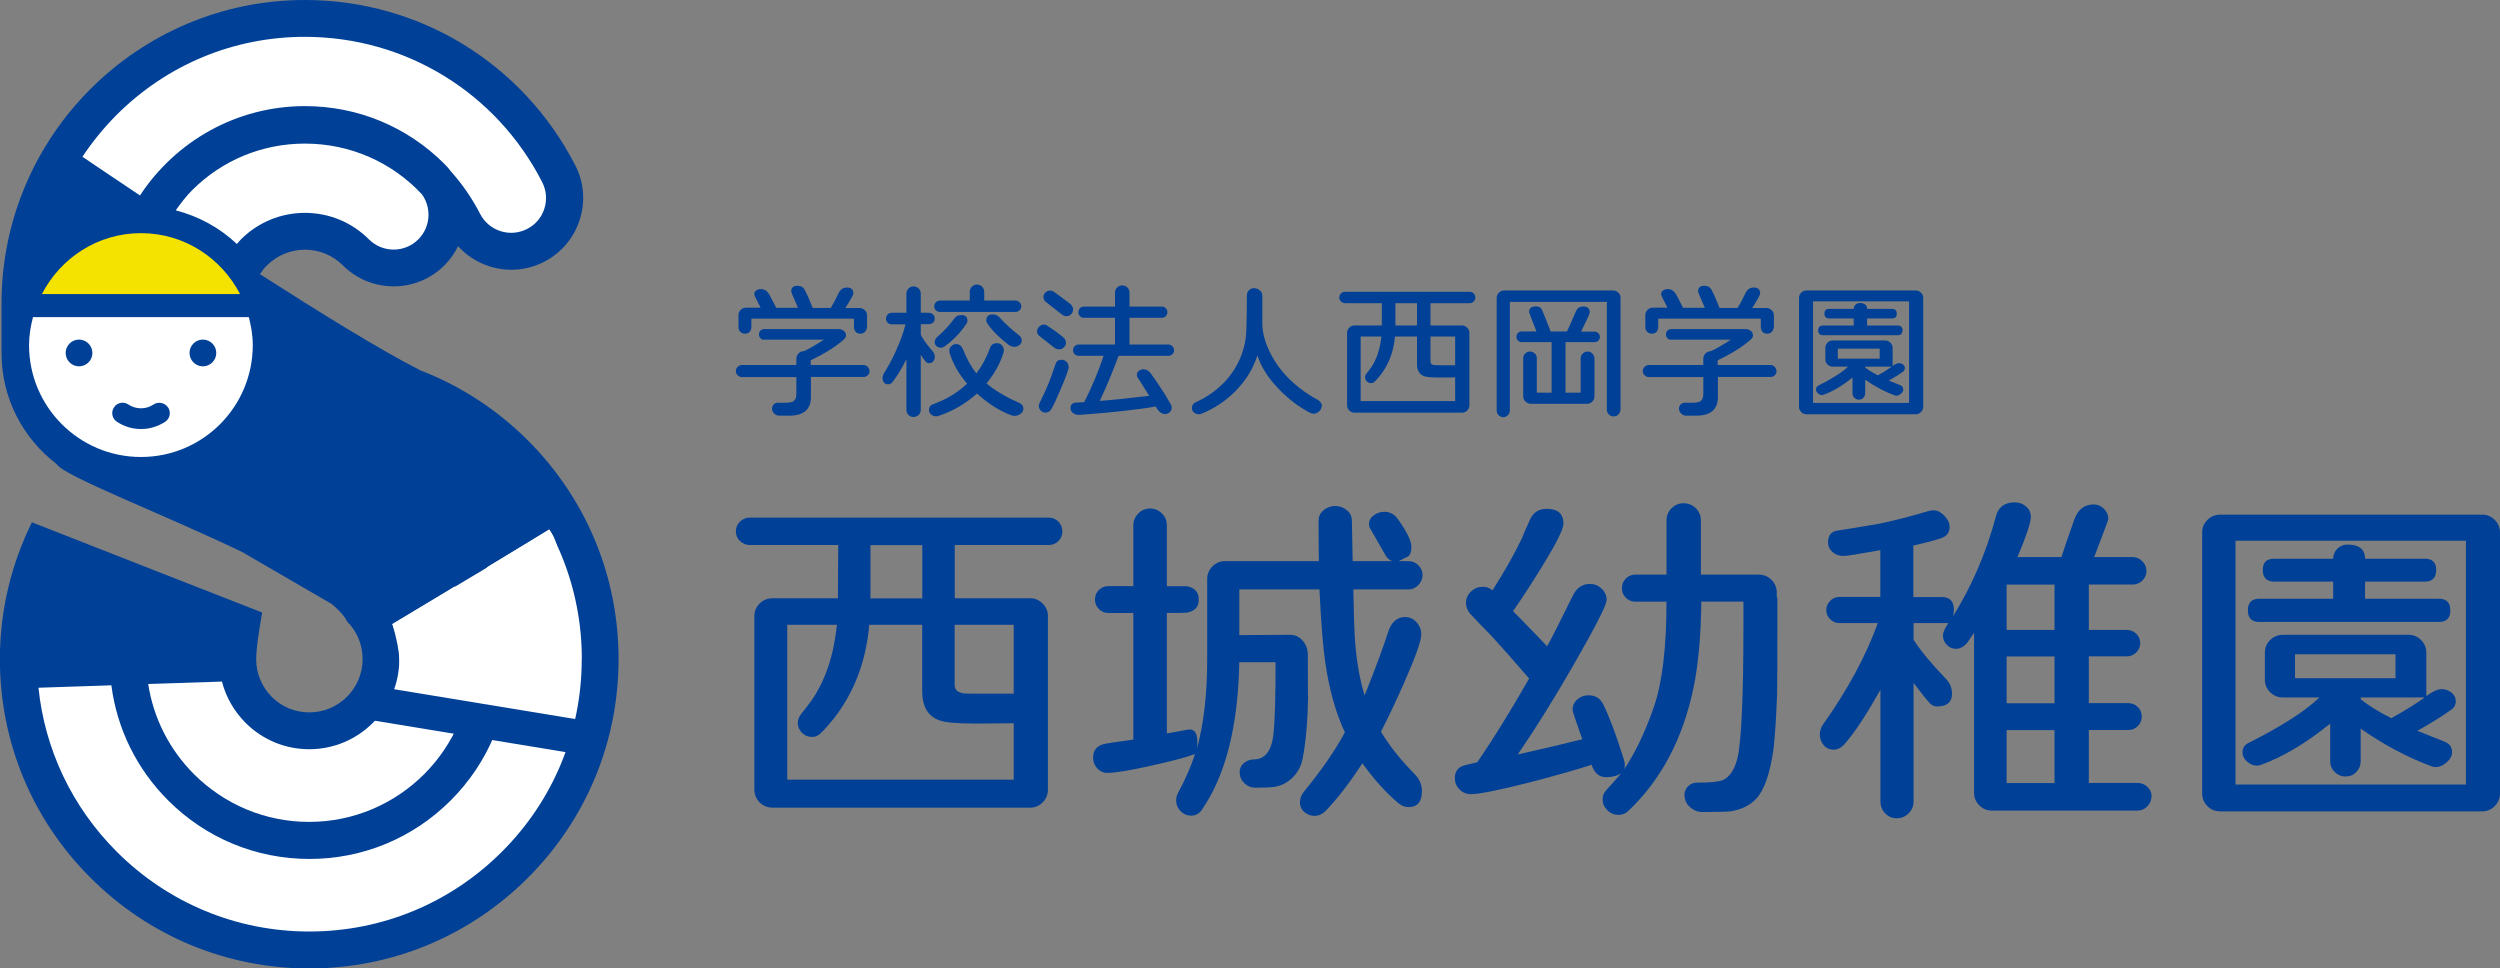
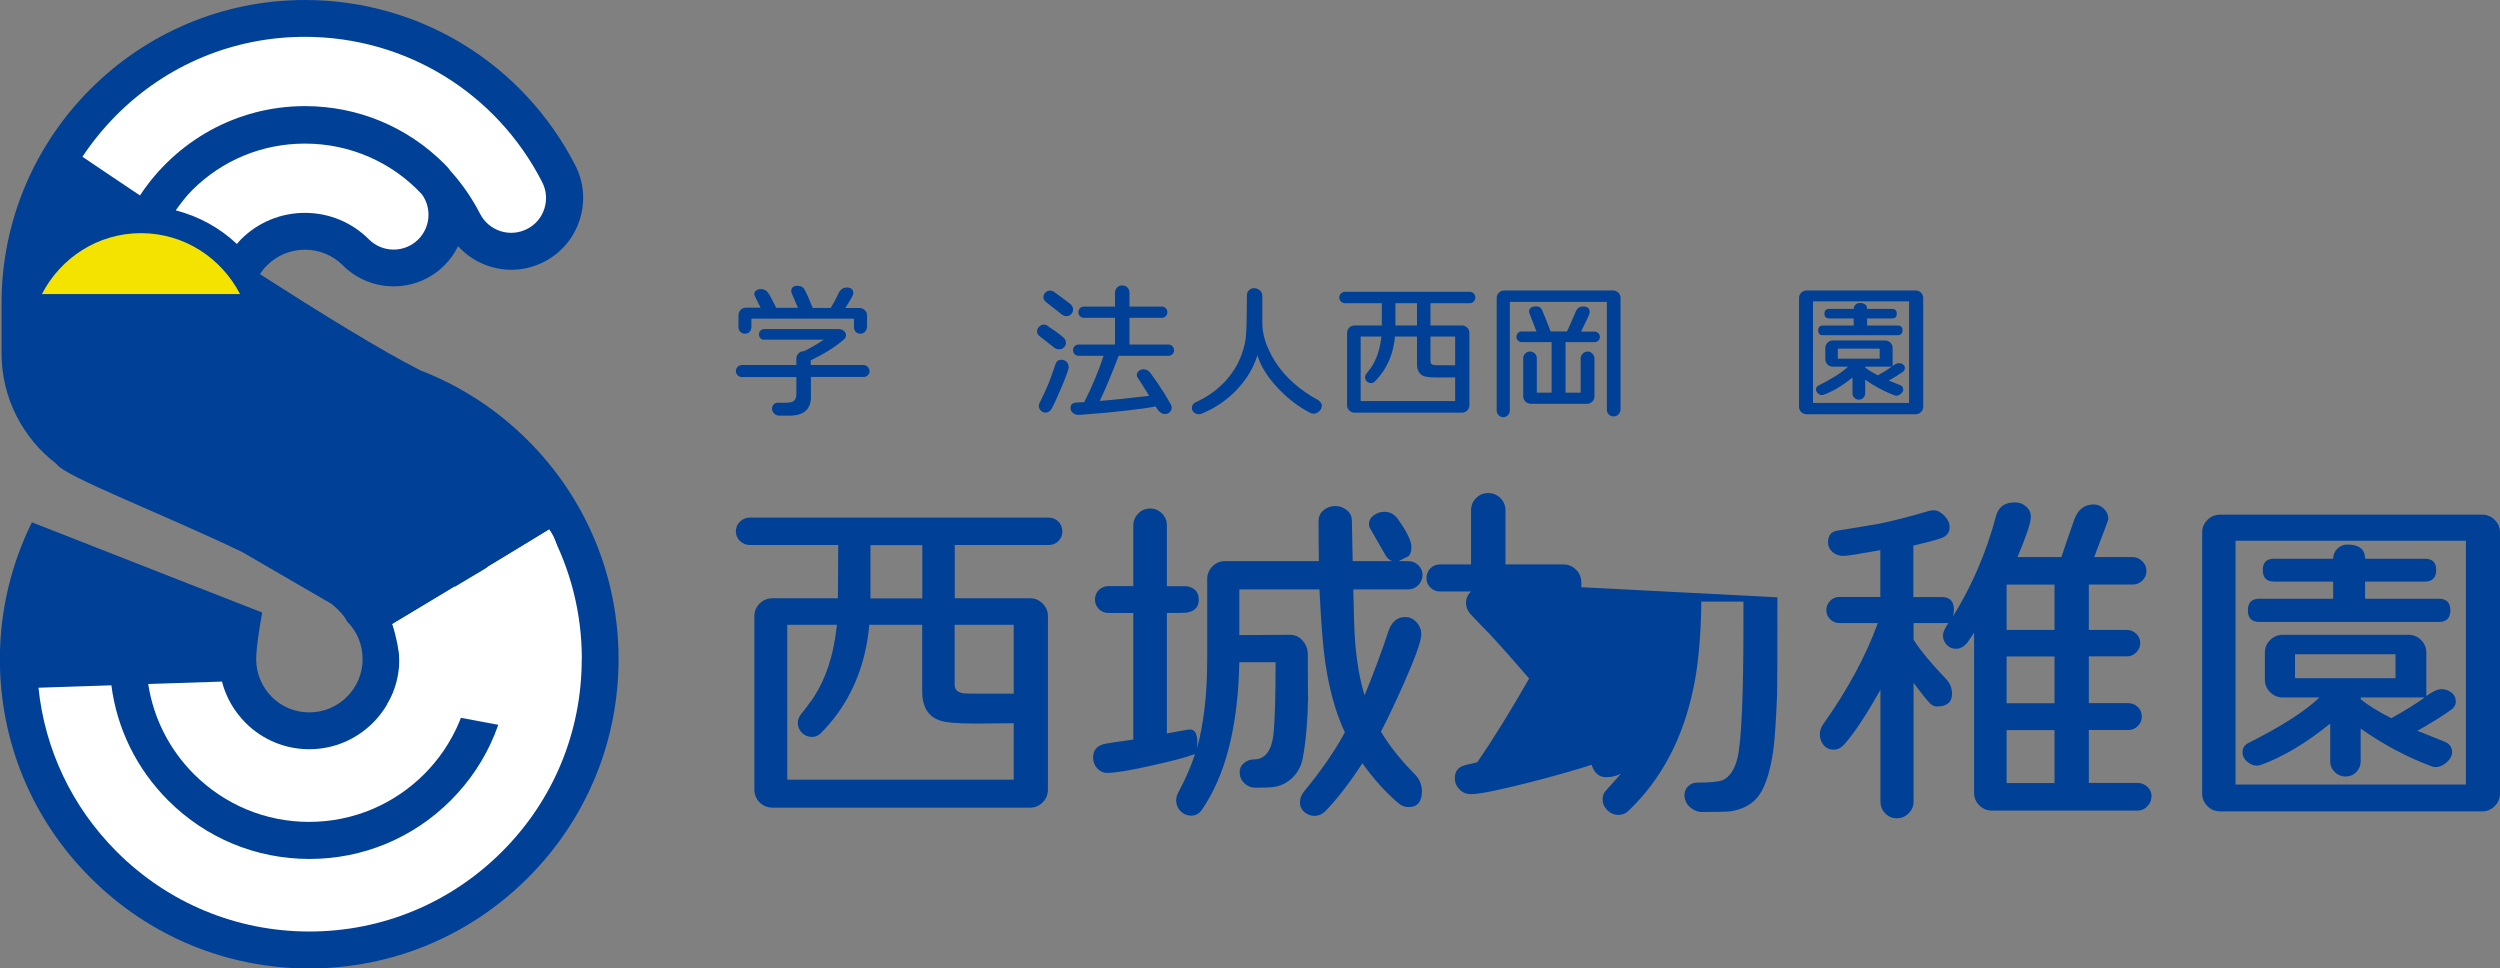
<svg xmlns="http://www.w3.org/2000/svg" id="_レイヤー_2" data-name="レイヤー 2" viewBox="0 0 228.07 88.34">
  <rect x="0" y="0" width="228.07" height="88.34" fill="#808080" stroke="none" />
  <defs>
    <style>
      .cls-1 {
        fill: #fff;
      }

      .cls-2 {
        fill: #004097;
      }

      .cls-3 {
        fill: #f4e200;
      }
    </style>
  </defs>
  <g id="design">
    <g>
      <g>
        <path class="cls-2" d="M38.26,33.74c-3.48-1.76-9.06-5.21-14.55-8.73.19-.29.4-.56.65-.8.92-.92,2.15-1.43,3.46-1.43s2.54.51,3.46,1.43c2.55,2.55,6.71,2.55,9.26,0,.52-.52.94-1.11,1.25-1.75.76.84,1.73,1.47,2.84,1.83,1.66.54,3.44.39,5-.4,1.55-.8,2.71-2.15,3.25-3.82.54-1.66.4-3.44-.4-4.99C47.7,5.78,38.26,0,27.82,0,12.56,0,.14,12.42.14,27.67v4.55c0,4.12,1.97,7.79,5.02,10.11h0c.64,1.1,9.57,4.49,16.93,8.03l8.17,4.74c.67.56,1.16,1.09,1.4,1.59.92.92,1.42,2.14,1.42,3.44,0,2.68-2.18,4.86-4.86,4.86-1.3,0-2.52-.5-3.43-1.42s-1.42-2.14-1.42-3.44.55-4.25.55-4.25l-2.15-.84-6.72-2.63-2.78-1.09-6.22-2.44-3.14-1.23c-1.86,3.77-2.92,8-2.92,12.48,0,7.54,2.93,14.62,8.27,19.95,5.33,5.33,12.42,8.27,19.95,8.27s14.62-2.94,19.95-8.27c5.33-5.33,8.27-12.42,8.27-19.95s-2.94-14.62-8.27-19.95c-2.86-2.86-6.24-5.03-9.91-6.43Z" />
        <path class="cls-1" d="M38.52,17.76c-2.72-2.94-6.56-4.66-10.7-4.66-3.89,0-7.56,1.51-10.31,4.27-.56.56-1.02,1.19-1.48,1.82,2.13.55,4.04,1.61,5.58,3.07.12-.14.24-.29.37-.42,1.56-1.56,3.64-2.42,5.84-2.42s4.28.86,5.84,2.42c1.24,1.24,3.26,1.24,4.5,0,.6-.6.93-1.4.93-2.25,0-.66-.2-1.29-.57-1.82Z" />
        <path class="cls-1" d="M10.63,10.49c4.6-4.6,10.7-7.13,17.18-7.13,9.17,0,17.47,5.08,21.65,13.25.39.76.46,1.62.2,2.43-.26.81-.82,1.47-1.58,1.85-1.56.8-3.48.18-4.28-1.38-.73-1.42-1.63-2.72-2.66-3.87-.18-.24-.38-.48-.6-.69h0c-3.4-3.4-7.92-5.27-12.72-5.27-6.29,0-11.83,3.25-15.05,8.15-2.52-1.68-4.43-2.98-5.25-3.53.9-1.36,1.94-2.63,3.11-3.81Z" />
        <path class="cls-1" d="M20.25,62.18c.36,1.41,1.1,2.7,2.15,3.76,1.55,1.55,3.62,2.41,5.81,2.41s4.26-.86,5.81-2.41c1.55-1.55,2.41-3.62,2.41-5.81,0-1.11-.22-2.19-.64-3.19l5.7-3.44c1.02,2.03,1.56,4.29,1.56,6.63,0,8.19-6.66,14.85-14.85,14.85-3.96,0-7.69-1.55-10.5-4.35-2.26-2.26-3.7-5.12-4.18-8.23l6.71-.22Z" />
        <path class="cls-1" d="M53.07,60.13c0,6.64-2.58,12.88-7.28,17.57-4.69,4.69-10.94,7.28-17.57,7.28s-12.88-2.59-17.57-7.28c-4.07-4.07-6.56-9.31-7.14-14.96l6.65-.22c.51,3.96,2.31,7.63,5.18,10.5,3.44,3.44,8.02,5.34,12.89,5.34s9.45-1.9,12.89-5.34c3.44-3.44,5.34-8.02,5.34-12.89,0-2.97-.71-5.82-2.04-8.38l5.69-3.43c1.94,3.58,2.97,7.62,2.97,11.81Z" />
        <path class="cls-3" d="M12.86,21.27c-3.95,0-7.34,2.27-9.04,5.56h18.08c-1.7-3.29-5.09-5.56-9.04-5.56Z" />
-         <path class="cls-1" d="M2.65,31.48c0,5.64,4.57,10.21,10.21,10.21s10.2-4.57,10.2-10.21c0-.89-.15-1.73-.36-2.55H3.01c-.21.82-.36,1.66-.36,2.55Z" />
        <path class="cls-2" d="M7.21,30.98c-.68,0-1.22.55-1.22,1.22s.55,1.22,1.22,1.22,1.22-.55,1.22-1.22-.55-1.22-1.22-1.22Z" />
        <path class="cls-2" d="M18.51,30.98c-.68,0-1.22.55-1.22,1.22s.55,1.22,1.22,1.22,1.22-.55,1.22-1.22-.55-1.22-1.22-1.22Z" />
-         <path class="cls-2" d="M15.32,37.16c-.29-.43-.88-.54-1.31-.26-.34.23-.74.35-1.15.35s-.81-.12-1.15-.35c-.43-.29-1.02-.18-1.31.26-.29.43-.18,1.02.26,1.31h0c.65.44,1.42.67,2.21.67s1.55-.24,2.21-.67h0c.43-.29.54-.88.25-1.31Z" />
        <path class="cls-1" d="M51.04,50.73c.78,3.07,2.55,6.7.81,16.46l-3.27-.48-13.24-2.48c1.27-2.11,1.17-2.82,1.1-4.11q-.07-1.21-.64-3.19l8.34-4.98,5.96-3.65c.55.72.69,1.39.95,2.42Z" />
-         <rect class="cls-2" x="41.94" y="56.48" width="3.12" height="18.43" transform="translate(-28.39 97.95) rotate(-80.65)" />
      </g>
      <g>
        <path class="cls-2" d="M79.34,33.84c0,.16-.06.29-.17.39-.11.11-.24.16-.39.16h-4.8v1.83c0,1.13-.66,1.7-1.97,1.7h-.92c-.17,0-.33-.06-.46-.19-.13-.13-.2-.28-.2-.45,0-.15.05-.27.15-.38.1-.1.23-.16.37-.16h.74c.33,0,.57-.05.7-.14.17-.12.26-.34.26-.66v-1.54h-4.96c-.15,0-.28-.05-.39-.16-.11-.1-.17-.24-.17-.39,0-.15.06-.28.17-.39s.24-.16.39-.16h4.96v-.58c0-.18.07-.34.2-.48s.29-.2.48-.2c.42-.19,1.03-.53,1.83-1.05h-5.43c-.14.01-.26-.03-.35-.13-.1-.1-.14-.21-.14-.35s.05-.26.14-.35c.1-.1.21-.14.35-.14h6.78c.16,0,.32.05.46.16s.21.24.21.4c0,.15-.07.28-.21.4-.76.67-1.77,1.3-3.01,1.89v.43h4.8c.15,0,.28.05.39.16.11.11.17.24.17.39ZM79.08,29.85c0,.17-.06.31-.17.42-.11.12-.25.17-.42.17-.32,0-.51-.17-.58-.5,0-.06-.01-.35-.01-.87h-9.35c0,.51,0,.8-.01.87-.06.33-.26.5-.58.5-.17,0-.31-.06-.42-.17-.11-.11-.17-.25-.17-.42v-1.09c0-.19.07-.36.2-.49.13-.13.29-.2.48-.2h1.34c-.39-.75-.58-1.16-.58-1.21,0-.16.06-.28.18-.36.12-.09.26-.13.41-.13.32,0,.57.15.76.46.16.28.37.69.65,1.25h1.99c-.41-.93-.62-1.43-.62-1.49,0-.35.19-.52.58-.52.31,0,.53.13.66.39.23.43.47.98.72,1.63h1.65c.25-.41.5-.88.74-1.39.16-.31.4-.47.73-.47.4,0,.59.18.59.54,0,.12-.24.56-.73,1.33h1.3c.18,0,.34.07.48.2s.2.3.2.49v1.09Z" />
-         <path class="cls-2" d="M85.28,32.57c0,.15-.05.28-.14.39-.1.11-.22.17-.38.17-.12,0-.23-.05-.32-.15-.12-.14-.27-.34-.44-.61v5.03c0,.17-.06.33-.19.45-.13.13-.29.19-.47.19s-.33-.06-.46-.19c-.13-.13-.19-.28-.19-.45v-4.63c-.42.85-.85,1.55-1.28,2.1-.11.13-.24.19-.4.19-.15,0-.27-.05-.36-.16-.09-.11-.14-.24-.14-.4,0-.14.04-.28.12-.43.39-.62.74-1.26,1.05-1.94.46-1.01.77-1.86.92-2.54h-1.25c-.15,0-.27-.05-.37-.15-.1-.1-.15-.23-.15-.37s.05-.27.15-.38c.1-.11.23-.16.37-.16h1.34v-1.74c0-.18.06-.34.19-.47.13-.13.28-.19.46-.19.18,0,.34.06.47.19.13.13.19.29.19.47v1.74c.49,0,.75,0,.79.01.32.05.48.23.48.52s-.16.45-.48.51c-.04,0-.3.01-.79.01v.95c.22.44.57.92,1.03,1.45.17.17.25.37.25.58ZM93.36,37.29c0,.19-.09.34-.26.46-.17.12-.35.19-.53.19-.1,0-.2-.02-.3-.05-1.08-.4-2.13-1.07-3.14-1.99-1.04.93-2.21,1.61-3.5,2.04-.08.03-.16.04-.23.04-.17,0-.33-.06-.46-.17-.13-.11-.19-.26-.19-.42,0-.24.11-.4.34-.5.16-.06.39-.15.7-.28.94-.42,1.75-.96,2.44-1.61-.74-.85-1.28-1.79-1.6-2.8-.02-.07-.03-.14-.03-.19,0-.17.06-.32.19-.44.12-.12.27-.18.43-.18.28,0,.49.15.61.44.38.93.79,1.67,1.24,2.23.51-.66.93-1.43,1.25-2.32.1-.29.31-.43.62-.43.18,0,.34.06.46.19.12.12.18.28.18.46,0,.07-.01.15-.04.23-.29.96-.81,1.88-1.54,2.79.74.63,1.72,1.22,2.96,1.76.27.11.4.29.4.54ZM93.17,27.94c0,.15-.05.27-.16.37-.11.1-.23.15-.37.15h-6.89c-.15,0-.27-.05-.37-.15-.1-.1-.15-.23-.15-.37,0-.14.05-.26.15-.36.1-.11.23-.16.37-.16h2.72v-.8c0-.17.06-.33.19-.46.13-.13.28-.2.47-.2s.34.07.47.2c.13.13.19.29.19.46v.8h2.85c.14,0,.26.05.37.16.11.1.16.23.16.36ZM88.26,29.25c0,.1-.03.2-.1.29-.51.78-1.17,1.47-1.99,2.07-.1.07-.22.11-.34.11-.15,0-.28-.05-.39-.14-.12-.1-.17-.22-.17-.36,0-.17.07-.33.22-.47.63-.54,1.14-1.1,1.56-1.68.16-.22.36-.33.62-.33.4,0,.59.17.59.52ZM93.21,31.07c0,.17-.07.3-.21.41-.14.11-.29.16-.46.16-.18,0-.35-.06-.51-.17-.82-.62-1.47-1.26-1.94-1.93-.07-.1-.11-.21-.11-.32,0-.36.2-.54.61-.54.24,0,.44.1.61.29.45.51,1.04,1.06,1.78,1.63.16.13.23.29.23.47Z" />
        <path class="cls-2" d="M97.25,31.22c0,.19-.06.34-.18.46-.12.12-.27.19-.46.19-.16,0-.3-.05-.44-.16l-1.35-1.06c-.14-.11-.21-.25-.21-.41s.06-.31.19-.44c.13-.13.28-.19.45-.19.1,0,.2.03.29.1.58.38,1.08.74,1.5,1.1.13.12.19.26.19.43ZM97.5,33.45c0,.23-.23.87-.68,1.92-.4.94-.69,1.59-.9,1.94-.12.22-.3.33-.54.33-.16,0-.31-.06-.43-.18-.12-.12-.18-.26-.18-.43,0-.09.03-.19.08-.29.32-.65.59-1.23.8-1.74.14-.34.36-.95.66-1.83.08-.23.26-.35.52-.35.18,0,.33.06.46.18.13.12.19.27.19.44ZM97.89,28.26c0,.16-.06.29-.18.41-.12.12-.26.17-.41.17s-.3-.05-.43-.15c-.54-.42-1.02-.8-1.45-1.14-.16-.12-.23-.27-.23-.46,0-.16.06-.29.19-.41.13-.12.27-.17.43-.17.1,0,.2.03.29.08.4.28.91.65,1.52,1.12.18.15.28.33.28.55ZM107.11,31.94c0,.15-.05.27-.15.37-.1.1-.23.15-.37.15h-4.54c-.57,1.52-1.14,2.89-1.72,4.12,1-.08,2.51-.24,4.51-.47-.25-.4-.48-.78-.7-1.12-.08-.12-.2-.3-.36-.55-.05-.08-.07-.16-.07-.23,0-.16.06-.28.19-.38.12-.1.26-.14.42-.14.26,0,.47.12.65.36.34.45.76,1.08,1.27,1.87.13.21.32.53.57.97.06.1.08.2.08.29,0,.17-.06.32-.19.43-.12.11-.27.16-.43.16-.31,0-.59-.23-.84-.69-.72.14-1.68.27-2.9.4-.9.11-2.26.24-4.07.37h-.07c-.18,0-.35-.05-.5-.17-.15-.12-.23-.27-.23-.45,0-.29.15-.46.45-.5.17,0,.44-.02.8-.04.74-1.46,1.32-2.87,1.77-4.23h-2.28c-.14,0-.26-.05-.36-.15-.1-.1-.15-.23-.15-.37,0-.14.05-.26.15-.36.1-.1.22-.15.36-.15h3.32v-2.44h-2.84c-.15,0-.27-.05-.36-.15-.1-.1-.14-.22-.14-.36s.05-.26.14-.36c.1-.1.22-.15.36-.15h2.84v-1.27c0-.18.06-.34.19-.47.13-.13.28-.19.47-.19s.34.06.47.19c.13.13.19.29.19.47v1.27h2.95c.14,0,.26.05.36.15.1.1.15.22.15.36s-.05.26-.15.36c-.1.1-.22.15-.36.15h-2.95v2.44h3.54c.15,0,.27.05.37.15.1.1.15.22.15.36Z" />
        <path class="cls-2" d="M120.57,37.04c0,.19-.08.35-.23.49-.16.14-.33.21-.52.21-.1,0-.2-.03-.3-.08-1.03-.53-1.99-1.26-2.88-2.19-.97-1.01-1.61-2.03-1.93-3.05-.37,1.18-1.02,2.24-1.94,3.2-.9.92-1.94,1.62-3.12,2.11-.09.04-.18.06-.28.06-.17,0-.33-.06-.45-.17-.13-.11-.19-.25-.19-.41,0-.21.11-.38.32-.5.18-.08.46-.22.81-.41.86-.5,1.59-1.11,2.19-1.83.85-1.03,1.38-2.22,1.59-3.57.07-.54.11-1.86.11-3.94,0-.19.06-.35.19-.48.12-.13.28-.19.46-.19.2,0,.38.07.53.2.15.13.23.3.23.49v2.55c.01.92.3,1.9.87,2.95.78,1.44,1.99,2.67,3.63,3.68.2.11.4.23.61.35.22.16.33.34.33.55Z" />
        <path class="cls-2" d="M134.59,27.14c0,.15-.05.27-.15.37-.1.1-.23.15-.37.15h-3.57v2.03h2.87c.18,0,.34.07.48.2.13.13.2.29.2.48v6.59c0,.19-.07.36-.2.49-.13.13-.29.2-.48.2h-9.79c-.19,0-.36-.07-.49-.2s-.2-.3-.2-.49v-6.59c0-.18.07-.34.2-.48.13-.13.3-.2.49-.2h2.48v-2.03s-3.35,0-3.35,0c-.14,0-.26-.05-.37-.15-.11-.1-.16-.23-.16-.37s.05-.27.16-.37c.11-.1.23-.15.37-.15h11.36c.15,0,.27.05.37.15.1.1.15.23.15.37ZM132.75,36.58v-2.15c-.59,0-1.07.01-1.45.01-.71,0-1.17-.04-1.38-.12-.43-.16-.65-.52-.65-1.1v-2.52h-2.01c-.12,1.39-.58,2.58-1.37,3.58-.2.25-.37.43-.5.55-.09.08-.2.12-.32.12-.15,0-.27-.05-.38-.16-.11-.11-.16-.23-.16-.38,0-.12.05-.23.14-.34s.23-.29.4-.52c.51-.75.83-1.7.95-2.85h-1.89v5.89h8.61ZM129.27,29.69v-2.03h-1.97v2.03h1.97ZM132.75,33.32v-2.62h-2.25v2.29c0,.18.11.28.33.32.06,0,.23.01.52.01h1.39Z" />
        <path class="cls-2" d="M147.83,37.36c0,.16-.06.31-.18.44-.12.13-.27.19-.44.19s-.32-.06-.44-.18c-.12-.12-.18-.27-.18-.44v-9.83h-8.85v9.91c0,.16-.06.31-.18.43-.12.12-.26.18-.41.18-.17,0-.31-.06-.43-.18-.12-.12-.18-.26-.18-.43v-10.27c0-.19.07-.34.2-.48.13-.13.29-.2.48-.2h9.94c.18,0,.34.07.48.2.13.13.2.29.2.48v10.18ZM145.96,30.72c0,.14-.05.26-.14.35-.1.1-.21.14-.34.14h-2.66v4.61h1.38v-3.13c0-.16.06-.31.19-.43.12-.12.27-.19.45-.19.17,0,.31.06.43.19.12.12.19.27.19.43v3.48c0,.18-.07.34-.2.47-.13.13-.29.2-.48.2h-5.14c-.18-.01-.34-.08-.48-.21-.13-.13-.2-.29-.2-.48v-3.46c0-.18.06-.32.18-.44.12-.12.27-.18.44-.18s.32.06.44.18c.12.12.18.27.18.44v3.13h1.35v-4.61h-2.73c-.13,0-.24-.05-.34-.14-.1-.1-.14-.21-.14-.35,0-.13.05-.24.14-.34.1-.1.21-.14.34-.14h1.35c-.45-1.14-.68-1.73-.68-1.78,0-.34.22-.51.65-.51.26,0,.43.1.52.29.11.23.38.9.8,2h1.49c.12-.23.39-.84.81-1.83.13-.3.35-.45.68-.45.4,0,.59.18.59.55,0,.1-.26.68-.79,1.74h1.23c.13,0,.24.05.34.14.1.1.14.21.14.34Z" />
-         <path class="cls-2" d="M162.08,33.84c0,.16-.06.29-.17.39-.11.11-.24.16-.39.16h-4.8v1.83c0,1.13-.66,1.7-1.97,1.7h-.92c-.17,0-.33-.06-.46-.19-.13-.13-.2-.28-.2-.45,0-.15.05-.27.15-.38.1-.1.23-.16.37-.16h.74c.33,0,.57-.05.7-.14.17-.12.26-.34.26-.66v-1.54h-4.96c-.15,0-.28-.05-.39-.16-.11-.1-.17-.24-.17-.39,0-.15.06-.28.17-.39.11-.11.24-.16.39-.16h4.96v-.58c0-.18.07-.34.2-.48.13-.13.29-.2.48-.2.42-.19,1.03-.53,1.83-1.05h-5.43c-.14.01-.26-.03-.35-.13-.1-.1-.14-.21-.14-.35s.05-.26.14-.35c.1-.1.21-.14.35-.14h6.78c.16,0,.32.05.46.16.14.11.21.24.21.4,0,.15-.07.28-.21.4-.76.67-1.77,1.3-3.01,1.89v.43h4.8c.15,0,.28.05.39.16.11.11.17.24.17.39ZM161.81,29.85c0,.17-.06.31-.17.42-.11.12-.25.17-.42.17-.32,0-.51-.17-.58-.5,0-.06-.01-.35-.01-.87h-9.35c0,.51,0,.8-.01.87-.06.33-.26.5-.58.5-.17,0-.31-.06-.42-.17-.11-.11-.17-.25-.17-.42v-1.09c0-.19.07-.36.2-.49.13-.13.29-.2.48-.2h1.34c-.39-.75-.58-1.16-.58-1.21,0-.16.06-.28.18-.36.12-.09.26-.13.41-.13.32,0,.57.15.76.46.16.28.37.69.65,1.25h1.99c-.41-.93-.62-1.43-.62-1.49,0-.35.19-.52.58-.52.31,0,.53.13.66.39.23.43.47.98.72,1.63h1.65c.25-.41.5-.88.74-1.39.16-.31.4-.47.73-.47.39,0,.59.18.59.54,0,.12-.24.56-.73,1.33h1.3c.18,0,.34.07.48.2s.2.3.2.49v1.09Z" />
        <path class="cls-2" d="M175.45,37.11c0,.19-.07.34-.2.48-.13.13-.29.2-.48.2h-9.96c-.19,0-.36-.07-.49-.2-.13-.13-.2-.29-.2-.48v-9.93c0-.19.07-.34.2-.48.13-.13.3-.2.49-.2h9.96c.18,0,.34.07.48.2.13.13.2.29.2.48v9.93ZM174.16,36.76v-9.27h-8.76v9.27h8.76ZM173.77,33.59c0,.14-.06.25-.18.33-.3.22-.73.49-1.28.8.23.09.57.23,1.03.41.19.07.29.21.29.4,0,.14-.07.27-.21.39-.14.12-.28.18-.41.18-.06,0-.13-.01-.19-.04-.91-.34-1.8-.81-2.66-1.42v1.24c0,.16-.06.29-.17.41-.11.12-.25.17-.41.17-.16,0-.29-.06-.41-.17-.12-.11-.17-.25-.17-.41v-1.44c-.92.75-1.8,1.27-2.63,1.57-.06.02-.11.03-.15.03-.14,0-.26-.05-.38-.16-.11-.1-.17-.22-.17-.35,0-.16.08-.28.23-.36,1.26-.63,2.16-1.21,2.69-1.72h-1.38c-.19,0-.36-.07-.49-.2s-.2-.29-.2-.48v-1.03c0-.19.07-.34.2-.48s.3-.2.49-.2h4.77c.18,0,.34.07.48.2.13.13.2.29.2.48v1.65c.24-.18.43-.26.58-.26.14,0,.26.04.37.12.11.08.17.19.17.33ZM173.56,30.14c0,.29-.15.44-.44.44h-6.81c-.29,0-.44-.15-.44-.44s.15-.44.44-.44h2.8v-.65h-2.23c-.29,0-.44-.15-.44-.44s.15-.43.44-.43h2.23c0-.15.05-.27.16-.38.11-.1.23-.16.38-.16.45,0,.68.18.68.54h2.28c.28,0,.43.14.43.43s-.14.44-.43.44h-2.28v.65h2.8c.29,0,.44.15.44.44ZM171.48,32.72v-.91h-3.82v.91h3.82ZM172.58,33.45h-2.43v.07c.26.21.64.45,1.16.72.49-.27.91-.53,1.27-.79Z" />
      </g>
      <g>
        <path class="cls-2" d="M96.92,48.47c0,.35-.12.65-.36.89-.24.24-.54.36-.89.36h-8.57v4.86h6.88c.44,0,.82.16,1.14.48s.48.7.48,1.14v15.82c0,.46-.16.86-.48,1.18-.32.32-.7.48-1.14.48h-23.5c-.46,0-.86-.16-1.18-.48-.32-.32-.48-.71-.48-1.18v-15.82c0-.44.16-.82.48-1.14s.71-.48,1.18-.48h5.96l.03-4.86h-8.08c-.33,0-.62-.12-.88-.36-.25-.24-.38-.54-.38-.89s.13-.65.38-.89c.25-.24.55-.36.88-.36h27.27c.35,0,.65.12.89.36.24.24.36.54.36.89ZM92.48,71.14v-5.16c-1.41.02-2.57.03-3.48.03-1.7,0-2.8-.1-3.31-.3-1.04-.37-1.56-1.26-1.56-2.65v-6.06h-4.83c-.29,3.33-1.38,6.2-3.28,8.61-.49.59-.88,1.04-1.19,1.32-.22.2-.47.3-.76.3-.35,0-.66-.13-.91-.38-.25-.25-.38-.56-.38-.91,0-.29.11-.56.33-.83.22-.27.54-.68.96-1.26,1.24-1.81,2-4.09,2.28-6.85h-4.53v14.13h20.65ZM84.14,54.59v-4.86h-4.73v4.86h4.73ZM92.48,63.29v-6.29h-5.39v5.49c0,.42.26.67.79.76.13.02.55.03,1.26.03h3.34Z" />
        <path class="cls-2" d="M129.78,52.44c0,.35-.13.66-.38.93-.25.26-.56.4-.91.4h-5.03c.04,2.34.1,3.96.17,4.87.15,1.83.44,3.43.86,4.8.95-2.36,1.67-4.29,2.15-5.79.29-.9.81-1.36,1.56-1.36.4,0,.74.16,1.03.48.29.32.43.69.43,1.11,0,.58-.52,2.04-1.56,4.4-.75,1.7-1.46,3.19-2.12,4.47.77,1.28,1.77,2.54,2.98,3.77.51.48.76,1.04.76,1.65,0,.97-.41,1.46-1.22,1.46-.33,0-.64-.12-.93-.36-1.17-.99-2.26-2.21-3.28-3.64-1.21,1.85-2.35,3.32-3.41,4.4-.29.27-.61.4-.96.4s-.66-.12-.93-.35c-.26-.23-.4-.52-.4-.88,0-.38.14-.73.43-1.06,1.54-1.88,2.77-3.65,3.67-5.33-.84-1.79-1.43-3.92-1.79-6.39-.2-1.37-.38-3.58-.53-6.65h-7.31v4.17l4.63-.03c.46,0,.85.18,1.16.55.31.36.46.78.46,1.24,0,2.78.01,4.19.03,4.24v-.56c-.04,2.38-.21,4.32-.5,5.82-.15.77-.52,1.4-1.09,1.89-.44.38-.95.61-1.52.7-.24.04-.82.07-1.72.07-.38,0-.71-.14-.99-.41-.29-.28-.43-.61-.43-1.01,0-.33.13-.61.4-.83.27-.22.56-.33.89-.33,1.01,0,1.61-.75,1.79-2.25.13-1.15.2-3.35.2-6.62h-3.31c-.11,5.87-1.26,10.37-3.44,13.5-.24.33-.56.5-.96.5-.37,0-.69-.14-.96-.41-.27-.28-.4-.6-.4-.98,0-.22.05-.44.16-.66.71-1.32,1.22-2.52,1.56-3.57-.84.31-2.17.66-4,1.06-1.94.44-3.28.66-4.01.66-.35,0-.66-.14-.91-.41-.25-.28-.38-.6-.38-.98,0-.73.41-1.16,1.22-1.29.55-.09,1.37-.21,2.45-.36v-11.55h-2.28c-.33,0-.62-.12-.86-.36-.24-.24-.36-.53-.36-.86,0-.35.12-.65.36-.88.24-.23.53-.35.86-.35h2.28v-5.53c0-.42.15-.78.45-1.09.3-.31.66-.46,1.08-.46s.78.15,1.08.45c.3.3.45.66.45,1.08v5.56h1.82c.73.13,1.09.54,1.09,1.22s-.36,1.06-1.09,1.19c-.09.02-.69.03-1.82.03v10.99c.46-.09,1.07-.2,1.82-.33.64-.15.96.21.96,1.09,0,.2-.01.4-.03.59.62-2.23.93-4.94.93-8.14v-7.31c0-.44.16-.82.48-1.14.32-.32.7-.48,1.14-.48h8.57c-.02-.79-.03-2.02-.03-3.67,0-.4.15-.72.46-.98.31-.25.66-.38,1.06-.38s.75.13,1.06.38c.31.25.46.58.46.98l.07,3.67h3.61c-.26-.09-.47-.28-.63-.56-.31-.53-.76-1.32-1.36-2.38-.09-.13-.13-.28-.13-.43,0-.33.14-.6.43-.81.29-.21.61-.32.96-.32.51,0,.91.21,1.22.63.84,1.17,1.26,2.03,1.26,2.58,0,.42-.1.71-.3.86-.29.13-.57.28-.86.43h.89c.35,0,.66.13.91.38.25.25.38.56.38.91Z" />
-         <path class="cls-2" d="M162.15,54.49c0,5.25-.01,8.22-.03,8.9-.09,2.23-.2,3.88-.33,4.96-.31,2.21-.83,3.71-1.56,4.5-.57.62-1.35,1-2.32,1.16-.35.04-1.22.07-2.61.07-.42,0-.79-.15-1.13-.45-.33-.3-.5-.67-.5-1.11,0-.31.11-.57.33-.79.22-.22.49-.33.79-.33,1.19,0,1.99-.08,2.38-.23.62-.29,1.06-.94,1.32-1.95.2-.79.34-2.27.43-4.44.09-2.1.13-4.65.13-7.68v-2.22h-3.84c-.04,3.22-.29,5.87-.73,7.94-.97,4.59-2.93,8.3-5.89,11.12-.26.27-.57.4-.93.4-.4,0-.74-.14-1.03-.43-.29-.29-.43-.62-.43-.99,0-.33.12-.62.36-.86.31-.33.75-.83,1.32-1.49-.38.22-.83.33-1.36.33-.64,0-1.08-.38-1.32-1.13-1.35.44-3.21.97-5.59,1.59-2.87.73-4.68,1.09-5.43,1.09-.4,0-.74-.14-1.03-.43-.29-.29-.43-.63-.43-1.03,0-.53.22-.89.66-1.09.15-.07.62-.19,1.39-.36,1.41-2.05,2.99-4.6,4.73-7.64-1.39-1.61-2.59-2.97-3.61-4.07-.38-.37-.94-.96-1.69-1.75-.31-.33-.46-.7-.46-1.09s.15-.74.46-1.03c.31-.29.67-.43,1.09-.43.33,0,.62.11.86.33,1.08-1.68,1.97-3.26,2.68-4.73.15-.4.41-.98.76-1.75.29-.64.79-.96,1.52-.96,1.01,0,1.52.45,1.52,1.36,0,.49-.66,1.81-1.99,3.97-1.04,1.68-1.91,3.01-2.61,4,1.19,1.21,2.23,2.28,3.11,3.21.44-.79,1.22-2.34,2.35-4.63.35-.71.87-1.06,1.56-1.06.4,0,.75.14,1.06.43.31.29.46.63.46,1.03,0,.46-1.04,2.49-3.11,6.09-1.74,3.02-3.41,5.69-5,8.01,2.36-.53,4.32-.99,5.89-1.39-.6-1.68-.89-2.56-.89-2.65,0-.4.14-.72.43-.98.29-.25.63-.38,1.03-.38.6,0,1.04.26,1.32.79.57,1.15,1.2,2.82,1.89,5.03.15.48.13.85-.07,1.09,1.06-1.54,2-3.49,2.81-5.82.77-2.21,1.16-5.42,1.16-9.63h-2.85c-.33,0-.62-.12-.86-.36-.24-.24-.36-.53-.36-.86,0-.35.12-.65.36-.89.24-.24.53-.36.86-.36h2.85v-4.93c0-.44.15-.82.46-1.12.31-.31.67-.46,1.09-.46.44,0,.82.15,1.13.46.31.31.46.68.46,1.12v4.93h5.26c.46,0,.85.16,1.18.48.32.32.48.71.48,1.17v.43Z" />
+         <path class="cls-2" d="M162.15,54.49c0,5.25-.01,8.22-.03,8.9-.09,2.23-.2,3.88-.33,4.96-.31,2.21-.83,3.71-1.56,4.5-.57.62-1.35,1-2.32,1.16-.35.04-1.22.07-2.61.07-.42,0-.79-.15-1.13-.45-.33-.3-.5-.67-.5-1.11,0-.31.11-.57.33-.79.22-.22.49-.33.79-.33,1.19,0,1.99-.08,2.38-.23.62-.29,1.06-.94,1.32-1.95.2-.79.34-2.27.43-4.44.09-2.1.13-4.65.13-7.68v-2.22h-3.84c-.04,3.22-.29,5.87-.73,7.94-.97,4.59-2.93,8.3-5.89,11.12-.26.27-.57.4-.93.4-.4,0-.74-.14-1.03-.43-.29-.29-.43-.62-.43-.99,0-.33.12-.62.36-.86.31-.33.75-.83,1.32-1.49-.38.22-.83.33-1.36.33-.64,0-1.08-.38-1.32-1.13-1.35.44-3.21.97-5.59,1.59-2.87.73-4.68,1.09-5.43,1.09-.4,0-.74-.14-1.03-.43-.29-.29-.43-.63-.43-1.03,0-.53.22-.89.66-1.09.15-.07.62-.19,1.39-.36,1.41-2.05,2.99-4.6,4.73-7.64-1.39-1.61-2.59-2.97-3.61-4.07-.38-.37-.94-.96-1.69-1.75-.31-.33-.46-.7-.46-1.09s.15-.74.46-1.03h-2.85c-.33,0-.62-.12-.86-.36-.24-.24-.36-.53-.36-.86,0-.35.12-.65.36-.89.24-.24.53-.36.86-.36h2.85v-4.93c0-.44.15-.82.46-1.12.31-.31.67-.46,1.09-.46.44,0,.82.15,1.13.46.31.31.46.68.46,1.12v4.93h5.26c.46,0,.85.16,1.18.48.32.32.48.71.48,1.17v.43Z" />
        <path class="cls-2" d="M196.27,72.69c0,.33-.13.62-.38.88-.25.25-.55.38-.88.38h-13.3c-.44,0-.82-.16-1.14-.48-.32-.32-.48-.7-.48-1.14v-14.6c-.38.55-.6.87-.66.96-.31.33-.64.5-.99.5-.33,0-.61-.12-.84-.36-.23-.24-.35-.53-.35-.86,0-.27.16-.64.5-1.13h-3.18v1.52c.6.95,1.58,2.14,2.95,3.57.38.4.56.85.56,1.36,0,.77-.46,1.16-1.39,1.16-.22,0-.42-.09-.6-.26-.33-.35-.84-.98-1.52-1.89v10.82c0,.42-.15.78-.45,1.08-.3.3-.66.45-1.08.45s-.77-.15-1.06-.45-.43-.66-.43-1.08v-10.19c-1.28,2.27-2.37,3.93-3.28,4.96-.29.33-.62.5-.99.5s-.68-.14-.91-.41c-.23-.28-.35-.6-.35-.98,0-.31.09-.59.26-.86,2.27-3.2,3.95-6.3,5.03-9.3h-3.51c-.33,0-.61-.12-.84-.35-.23-.23-.35-.5-.35-.81,0-.33.12-.62.35-.86.23-.24.51-.36.84-.36h3.74v-4.27c-1.94.35-3.07.53-3.38.53-.38,0-.7-.12-.98-.36-.28-.24-.41-.54-.41-.89,0-.62.28-.97.83-1.06.86-.13,2.14-.34,3.84-.63,1.37-.29,2.87-.67,4.5-1.16.15-.04.31-.07.46-.07.33,0,.66.17.98.5.32.33.48.67.48,1.03,0,.48-.24.82-.71.99-.47.18-1.34.41-2.6.7v4.7h2.61c.73,0,1.09.39,1.09,1.16,0,.22-.03.43-.1.63,1.74-2.8,3.06-5.86,3.94-9.17.22-.84.79-1.26,1.72-1.26.4,0,.74.13,1.03.38.29.25.43.57.43.94,0,.53-.41,1.75-1.22,3.67h4.01c.24-.75.63-1.87,1.16-3.38.33-.95.93-1.42,1.79-1.42.35,0,.66.13.93.4.27.26.4.57.4.93,0,.07-.43,1.22-1.29,3.47h3.51c.33,0,.62.13.88.38.25.25.38.55.38.88,0,.35-.13.65-.38.89-.25.24-.55.36-.88.36h-4v4.14h3.47c.33,0,.62.12.86.35.24.23.36.51.36.84s-.12.62-.36.86c-.24.24-.53.36-.86.36h-3.47v4.27h3.61c.33,0,.62.12.86.35.24.23.36.52.36.88,0,.33-.12.62-.36.86-.24.24-.53.36-.86.36h-3.61v4.83h4.47c.33,0,.62.12.88.36.25.24.38.54.38.89ZM187.43,57.47v-4.14h-4.37v4.14h4.37ZM187.43,64.16v-4.27h-4.37v4.27h4.37ZM187.43,71.44v-4.83h-4.37v4.83h4.37Z" />
        <path class="cls-2" d="M228.07,72.4c0,.44-.16.82-.48,1.14-.32.32-.7.48-1.14.48h-23.9c-.46,0-.86-.16-1.17-.48-.32-.32-.48-.7-.48-1.14v-23.83c0-.44.16-.82.48-1.14.32-.32.71-.48,1.17-.48h23.9c.44,0,.82.16,1.14.48.32.32.48.7.48,1.14v23.83ZM224.96,71.57v-22.24h-21.02v22.24h21.02ZM224.04,63.96c0,.33-.14.6-.43.79-.73.53-1.75,1.17-3.08,1.92.55.22,1.38.55,2.48.99.46.18.69.5.69.96,0,.33-.17.64-.5.93-.33.29-.66.43-.99.43-.15,0-.31-.03-.46-.1-2.18-.82-4.31-1.95-6.39-3.41v2.98c0,.38-.13.7-.4.98-.26.28-.6.41-.99.41-.38,0-.7-.14-.98-.41-.28-.28-.41-.6-.41-.98v-3.44c-2.21,1.79-4.31,3.04-6.32,3.77-.13.04-.25.07-.36.07-.33,0-.63-.13-.91-.38-.28-.25-.41-.53-.41-.84,0-.4.19-.68.56-.86,3.02-1.52,5.17-2.9,6.45-4.14h-3.31c-.46,0-.86-.16-1.18-.48s-.48-.7-.48-1.14v-2.48c0-.44.16-.82.48-1.14.32-.32.71-.48,1.18-.48h11.45c.44,0,.82.16,1.14.48.32.32.48.7.48,1.14v3.97c.57-.42,1.04-.63,1.39-.63.33,0,.63.1.89.3.26.2.4.46.4.79ZM223.54,55.68c0,.71-.35,1.06-1.06,1.06h-16.35c-.71,0-1.06-.35-1.06-1.06s.35-1.06,1.06-1.06h6.72v-1.56h-5.36c-.71,0-1.06-.35-1.06-1.06s.35-1.03,1.06-1.03h5.36c0-.35.13-.66.38-.91.25-.25.56-.38.91-.38,1.08,0,1.62.43,1.62,1.29h5.46c.68,0,1.03.34,1.03,1.03s-.34,1.06-1.03,1.06h-5.46v1.56h6.72c.71,0,1.06.35,1.06,1.06ZM218.54,61.87v-2.18h-9.17v2.18h9.17ZM221.19,63.63h-5.82v.17c.62.51,1.54,1.08,2.78,1.72,1.17-.64,2.18-1.27,3.05-1.89Z" />
      </g>
    </g>
  </g>
</svg>